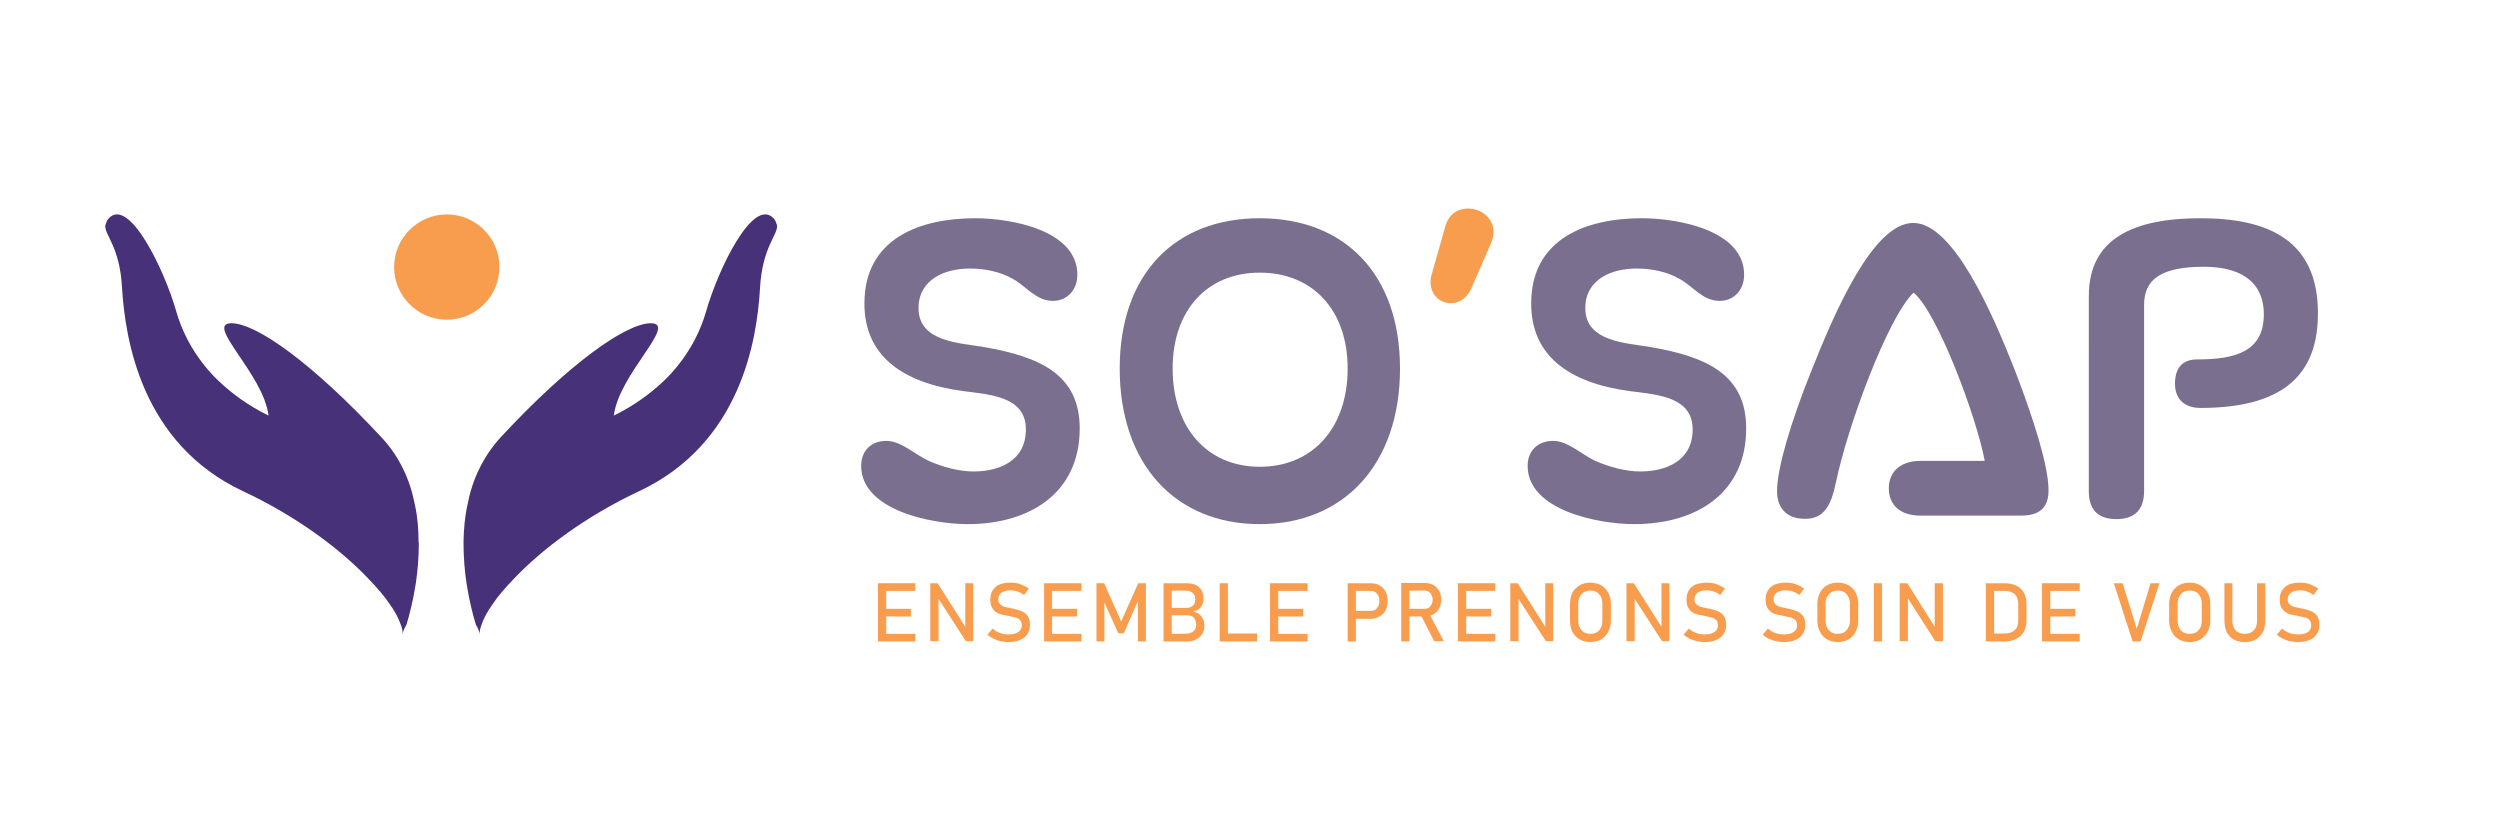
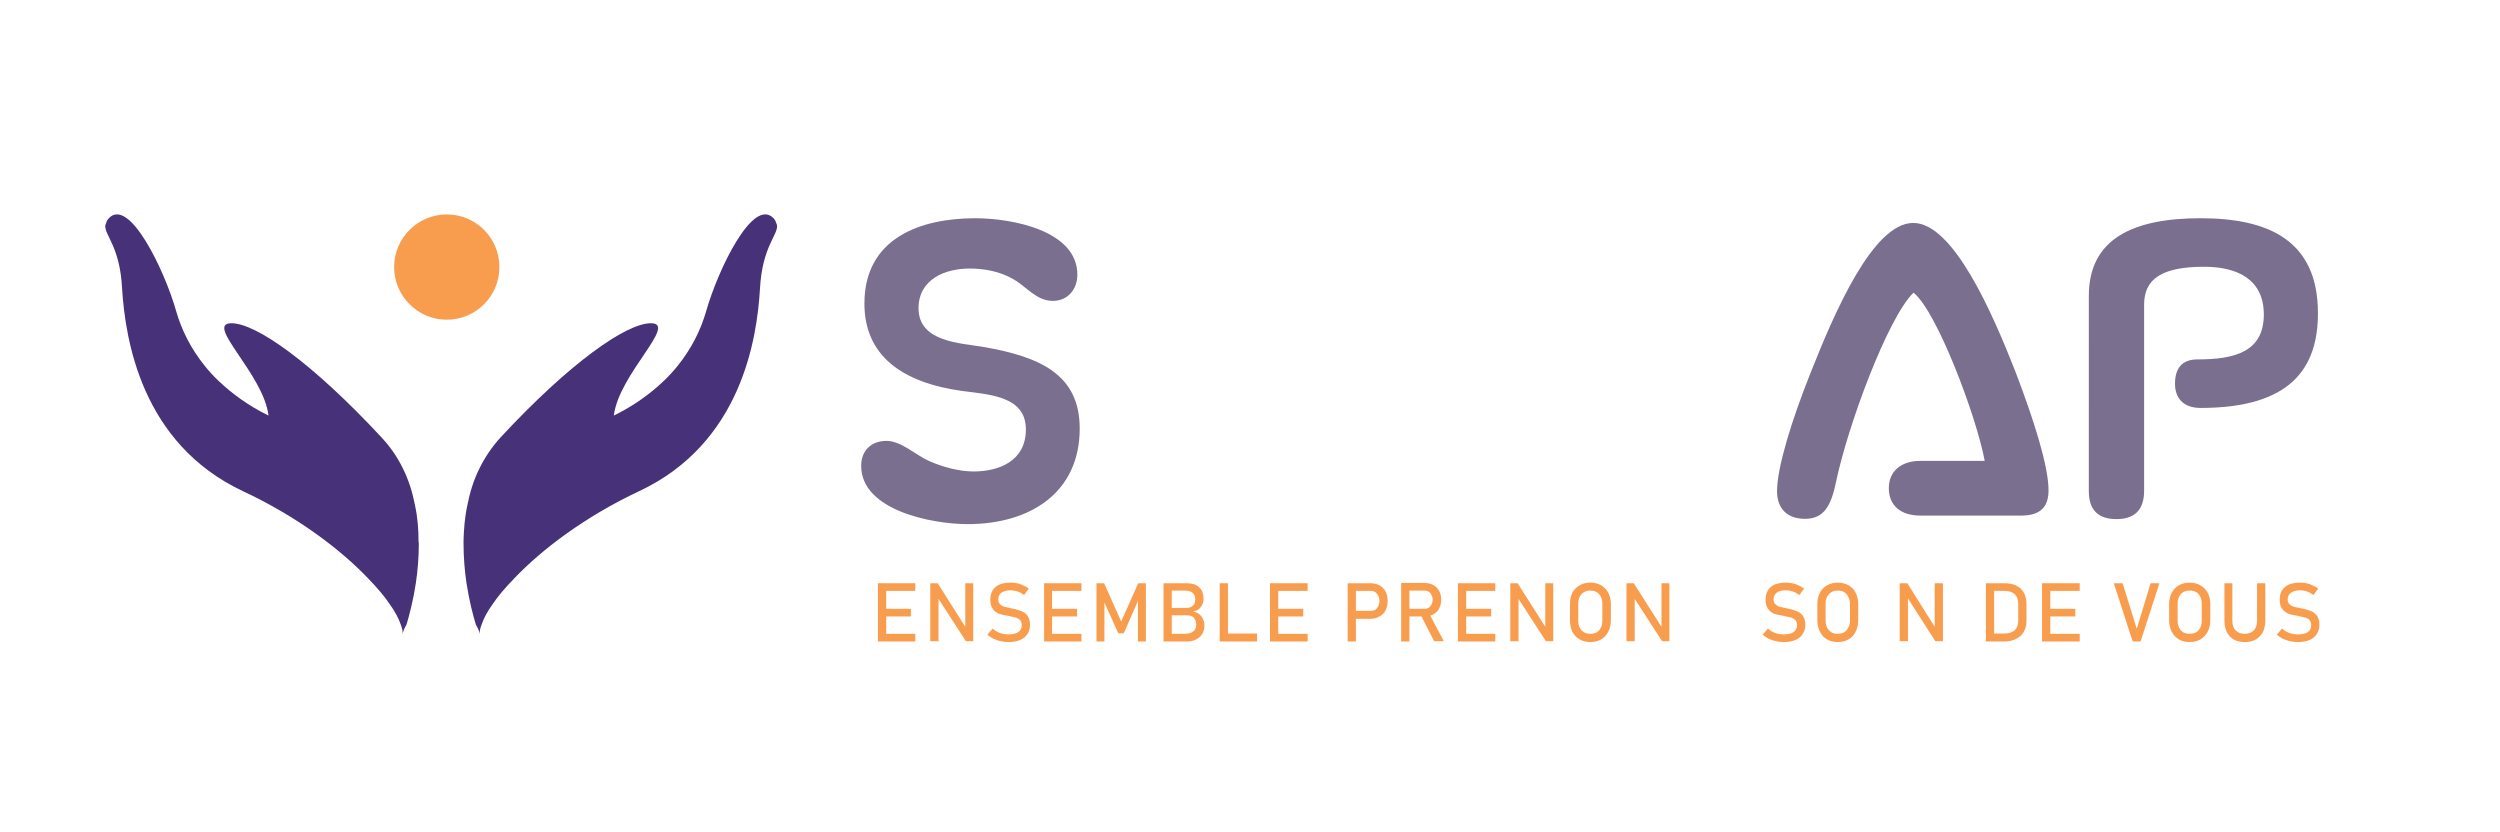
<svg xmlns="http://www.w3.org/2000/svg" version="1.2" viewBox="0 0 850 283" width="850" height="283">
  <title>Logo SOSAP avec baseline - couleur - fond noir-ai</title>
  <style>
		.s0 { fill: #7a6f8e } 
		.s1 { fill: #f89d4e } 
		.s2 { fill: #473179 } 
	</style>
  <g id="Calque 1">
    <g id="&lt;Group&gt;">
      <g id="&lt;Group&gt;">
        <path id="&lt;Compound Path&gt;" class="s0" d="m329 178.2c-12.2 0-36.2-4.7-36.2-19.8 0-5.2 3.4-8.5 8.6-8.5 5 0 9.9 4.8 14.4 6.8 4.7 2.1 10.3 3.6 15.2 3.6 8.6 0 17.8-3.5 17.8-14.3 0-11-11.6-11.8-21.1-13-21.3-2.8-33.8-12.3-33.8-29.8 0-22.3 19.1-29 37.7-29 12.3 0 34.7 4.1 34.7 19.2 0 5.1-3.4 8.9-8.3 8.9-5.7 0-8.9-4.8-13.5-7.4-4.5-2.6-9.8-3.6-14.8-3.6-8.3 0-17.4 3.6-17.4 13.5 0 11.5 14.1 11.8 22.3 13.2 18.8 3.3 32.5 9.2 32.5 27.7 0 21.7-16.7 32.5-38.1 32.5z" />
      </g>
    </g>
    <g id="&lt;Group&gt;">
      <g id="&lt;Group&gt;">
-         <path id="&lt;Compound Path&gt;" fill-rule="evenodd" class="s0" d="m380.7 125.3c0-32.3 18.9-51.1 47.6-51.1 28.7 0 47.7 18.8 47.7 51.1 0 32.5-19 52.9-47.7 52.9-28.7 0-47.6-20.4-47.6-52.9zm77.5 0c0-19.9-11.9-32.6-29.9-32.6-17.8 0-29.6 12.7-29.6 32.6 0 20.2 11.8 33.4 29.6 33.4 18 0 29.9-13.2 29.9-33.4z" />
-       </g>
+         </g>
    </g>
-     <path id="&lt;Compound Path&gt;" class="s1" d="m500.2 98.2c-1.6 3.4-4.3 4.9-6.9 4.9-3.6 0-6.9-2.8-6.9-7.1 0-0.7 0-1.6 0.3-2.4l4.6-16.3c1.2-4.6 4.4-6.4 7.9-6.4 4.1 0 8.6 3 8.6 8q0 1.7-0.9 3.9z" />
    <g id="&lt;Group&gt;">
      <g id="&lt;Group&gt;">
-         <path id="&lt;Compound Path&gt;" class="s0" d="m555.6 178.2c-12.2 0-36.2-4.7-36.2-19.8 0-5.2 3.5-8.5 8.7-8.5 5 0 9.9 4.8 14.3 6.8 4.8 2.1 10.4 3.6 15.3 3.6 8.6 0 17.8-3.5 17.8-14.3 0-11-11.7-11.8-21.2-13-21.2-2.8-33.7-12.3-33.7-29.8 0-22.3 19.1-29 37.6-29 12.4 0 34.8 4.1 34.8 19.2 0 5.1-3.4 8.9-8.3 8.9-5.8 0-8.9-4.8-13.5-7.4-4.5-2.6-9.8-3.6-14.8-3.6-8.4 0-17.4 3.6-17.4 13.5 0 11.5 14.1 11.8 22.2 13.2 18.9 3.3 32.5 9.2 32.5 27.7 0 21.7-16.6 32.5-38.1 32.5z" />
-       </g>
+         </g>
    </g>
    <g id="&lt;Group&gt;">
      <g id="&lt;Group&gt;">
        <path id="&lt;Compound Path&gt;" class="s0" d="m652.9 175.3c-6.6 0-10.7-3.4-10.7-9.3 0-5.9 4.3-9.3 10.7-9.3h21.9c-2.7-14.8-16.2-50.8-24.2-57.2-8.9 8.7-22.5 45.7-26.4 64.6-1.7 8.1-4.2 12.3-10.5 12.3-6.9 0-9.5-4.4-9.5-9.4 0-8 4.9-24 11.5-40.5 8.2-20.7 21.2-50.7 34.8-50.7 13.5 0 26.7 30 34.8 50.7 6.3 16.5 11.2 32 11.2 40.2 0 5.2-2.3 8.6-9.3 8.6z" />
      </g>
    </g>
    <g id="&lt;Group&gt;">
      <g id="&lt;Group&gt;">
        <path id="&lt;Compound Path&gt;" class="s0" d="m710.2 100.6c0-19.7 15.5-26.4 38-26.4 22.9 0 39.9 7.4 39.9 32.3 0 18.8-9.4 32.2-39.9 32.2-6.1 0-8.7-3.6-8.7-8.2 0-5.2 2.3-8.3 7.6-8.3 12.8 0 22.6-2.6 22.6-15.3 0-11.7-8.7-16.2-20.3-16.2-14.5 0-20.4 4.2-20.4 12.9v63.3c0 6.4-3.2 9.6-9.4 9.6q-9.4 0-9.4-9.5z" />
      </g>
    </g>
    <g id="&lt;Group&gt;">
      <path id="&lt;Path&gt;" class="s2" d="m35.8 76.6c-0.3 3.4 5 7.2 5.7 21.4 1.1 17.5 6.6 52.8 41.1 69 18.4 8.6 33.2 19.8 42.6 29.7 3 3.1 5.5 6 7.3 8.7 1.8 2.5 3 4.8 3.7 6.8 0.5 1.3 0.8 2.5 0.7 3.4q0.2-1.4 1.3-3.2c1-3.3 2.3-8.3 3.2-14.2 0.6-4.1 1-8.6 1-13.4q0-0.4-0.1-0.8c0-4-0.3-8.1-1.2-12.2-0.8-4.2-2.1-8.5-4.1-12.5-1.8-3.7-4.2-7.3-7.3-10.6-23.5-25.3-42.7-38.9-51.1-38.8-9.1 0.1 11 17.3 12.7 31.4-6.9-3.4-12.5-7.5-17.1-11.9q-2.5-2.4-4.5-4.9c-4.7-5.8-7.9-12.1-9.8-18.7-4-14.1-16-38.9-22.9-31.6-0.2 0.3-0.5 0.6-0.6 0.8q0 0 0 0-0.3 0.8-0.6 1.6z" />
    </g>
    <g id="&lt;Group&gt;">
      <path id="&lt;Path&gt;" class="s2" d="m264.2 76.6c0.3 3.4-5 7.2-5.8 21.4-1 17.5-6.5 52.8-41.1 69-18.3 8.6-33.1 19.8-42.5 29.7-3 3.1-5.5 6-7.3 8.7-1.8 2.5-3 4.8-3.7 6.8-0.5 1.3-0.8 2.5-0.7 3.4q-0.2-1.4-1.3-3.2c-1-3.3-2.3-8.3-3.2-14.2-0.6-4.1-1-8.6-1-13.4q0-0.4 0-0.8c0.1-4 0.4-8.1 1.3-12.2 0.8-4.2 2.1-8.5 4.1-12.5 1.8-3.7 4.2-7.3 7.2-10.6 23.5-25.3 42.8-38.9 51.2-38.8 9.1 0.1-11 17.3-12.7 31.4 6.9-3.4 12.5-7.5 17.1-11.9q2.5-2.4 4.5-4.9c4.7-5.8 7.9-12.1 9.8-18.7 4-14.1 15.9-38.9 22.9-31.6 0.2 0.3 0.5 0.6 0.6 0.8q0 0 0 0 0.3 0.8 0.6 1.6z" />
    </g>
    <g id="&lt;Group&gt;">
      <path id="&lt;Path&gt;" class="s1" d="m169.8 90.8c0 9.9-8 17.9-17.9 17.9-9.8 0-17.9-8-17.9-17.9 0-9.9 8.1-17.9 17.9-17.9 9.9 0 17.9 8 17.9 17.9z" />
    </g>
    <g id="&lt;Group&gt;">
      <g id="&lt;Group&gt;">
        <path id="&lt;Compound Path&gt;" class="s1" d="m298.5 198.3h2.8v19.8h-2.8zm1.4 0h11.3v2.6h-11.3zm0 8.7h9.8v2.6h-9.8zm0 8.5h11.3v2.6h-11.3z" />
        <path id="&lt;Compound Path&gt;" class="s1" d="m316.3 198.3h2.5l9.7 15.3-0.3 0.3v-15.6h2.7v19.7h-2.5l-9.7-15 0.4-0.4v15.4h-2.8z" />
        <path id="&lt;Compound Path&gt;" class="s1" d="m340.2 218q-1.3-0.3-2.4-0.8-1.1-0.6-2.1-1.4l1.8-2.1q1.1 1 2.4 1.5 1.4 0.5 3 0.5 2.2 0 3.3-0.8 1.2-0.8 1.2-2.3 0-1-0.5-1.7-0.6-0.6-1.4-0.9-0.9-0.2-2.2-0.5 0 0-0.1 0 0 0-0.1 0l-0.2-0.1q-2-0.3-3.2-0.7-1.3-0.5-2.1-1.6-0.9-1.1-0.9-3.2 0-1.9 0.8-3.2 0.8-1.3 2.4-2 1.6-0.6 3.8-0.6 1.1 0 2.1 0.2 1 0.2 2 0.7 1 0.4 2 1.1l-1.6 2.2q-1.1-0.8-2.2-1.2-1.2-0.4-2.3-0.4-2 0-3.2 0.8-1.1 0.8-1.1 2.3 0 1 0.6 1.6 0.6 0.6 1.4 0.9 0.9 0.2 2.4 0.5 0.1 0.1 0.1 0.1 0.1 0 0.1 0 0.1 0 0.2 0 0.1 0 0.1 0 1.8 0.4 3 0.9 1.3 0.5 2.1 1.6 0.8 1.2 0.8 3.1 0 1.8-0.9 3.1-0.8 1.3-2.5 2-1.6 0.7-3.9 0.7-1.4 0-2.7-0.3z" />
        <path id="&lt;Compound Path&gt;" class="s1" d="m355 198.3h2.7v19.8h-2.7zm1.3 0h11.4v2.6h-11.4zm0 8.7h9.9v2.6h-9.9zm0 8.5h11.4v2.6h-11.4z" />
        <path id="&lt;Compound Path&gt;" class="s1" d="m387 198.3h2.6v19.8h-2.7v-14.9l0.1 0.9-4.9 11.2h-1.9l-4.9-10.9 0.2-1.2v14.9h-2.7v-19.8h2.6l5.8 13z" />
        <path id="&lt;Compound Path&gt;" class="s1" d="m395.6 198.3h2.8v19.8h-2.8zm1.6 17.2h5.4q2.1 0 3.1-0.8 1-0.8 1-2.3 0-1-0.4-1.7-0.3-0.8-1.1-1.2-0.7-0.3-1.9-0.3h-6.1v-2.5h6.1q1.5 0 2.3-0.8 0.8-0.7 0.8-2.1 0-1.5-0.9-2.2-0.8-0.8-2.6-0.8h-5.7v-2.5h6.2q1.9 0 3.2 0.6 1.3 0.7 2 1.9 0.6 1.2 0.6 2.8 0 1.1-0.4 1.9-0.4 0.9-1.2 1.6-0.8 0.6-2 0.8 1.2 0.2 2.1 0.9 0.8 0.6 1.3 1.7 0.5 1 0.5 2.1v0.1q0 1.6-0.7 2.8-0.8 1.2-2.1 1.9-1.3 0.7-3.1 0.7h-6.4z" />
        <path id="&lt;Compound Path&gt;" class="s1" d="m414.7 198.3h2.8v19.8h-2.8zm1.4 17.1h11.3v2.7h-11.3z" />
        <path id="&lt;Compound Path&gt;" class="s1" d="m431.8 198.3h2.8v19.8h-2.8zm1.4 0h11.4v2.6h-11.4zm0 8.7h9.9v2.6h-9.9zm0 8.5h11.4v2.6h-11.4z" />
        <path id="&lt;Compound Path&gt;" class="s1" d="m458.2 198.3h2.8v19.8h-2.8zm1.5 9.4h6.3q0.9 0 1.6-0.4 0.6-0.4 1-1.2 0.4-0.8 0.4-1.8 0-1-0.4-1.8-0.4-0.7-1-1.2-0.7-0.4-1.6-0.4h-6.3v-2.6h6.2q1.8 0 3.1 0.7 1.4 0.8 2.1 2.1 0.7 1.4 0.7 3.2 0 1.8-0.7 3.2-0.7 1.4-2.1 2.1-1.3 0.8-3.1 0.8h-6.2z" />
        <path id="&lt;Compound Path&gt;" class="s1" d="m476.4 198.2h2.8v19.9h-2.8zm1.2 8.8h6.8q0.8 0 1.4-0.4 0.6-0.4 0.9-1.1 0.4-0.7 0.4-1.6 0-0.9-0.4-1.6-0.3-0.7-0.9-1.1-0.6-0.4-1.4-0.4h-6.8v-2.6h6.7q1.7 0 3 0.7 1.3 0.7 2 2 0.7 1.3 0.7 3 0 1.7-0.7 3-0.7 1.3-2 2-1.3 0.7-3 0.7h-6.7zm5.4 2l2.8-0.6 5.1 9.6h-3.3z" />
        <path id="&lt;Compound Path&gt;" class="s1" d="m495.7 198.3h2.8v19.8h-2.8zm1.4 0h11.3v2.6h-11.3zm0 8.7h9.9v2.6h-9.9zm0 8.5h11.3v2.6h-11.3z" />
        <path id="&lt;Compound Path&gt;" class="s1" d="m513.5 198.3h2.5l9.7 15.3-0.3 0.3v-15.6h2.7v19.7h-2.5l-9.7-15 0.4-0.4v15.4h-2.8z" />
        <path id="&lt;Compound Path&gt;" fill-rule="evenodd" class="s1" d="m537.1 217.4q-1.6-0.9-2.5-2.6-0.8-1.7-0.8-3.8v-5.6q0-2.2 0.8-3.9 0.9-1.6 2.5-2.5 1.5-0.9 3.6-0.9 2.1 0 3.7 0.9 1.5 0.9 2.4 2.5 0.9 1.7 0.9 3.9v5.6q0 2.1-0.9 3.8-0.9 1.7-2.4 2.6-1.6 0.9-3.7 0.9-2.1 0-3.6-0.9zm5.8-2.4q0.9-0.6 1.4-1.6 0.5-1 0.5-2.3v-5.8q0-1.4-0.5-2.4-0.5-1-1.4-1.6-1-0.5-2.2-0.5-1.2 0-2.1 0.5-1 0.6-1.5 1.6-0.5 1-0.5 2.4v5.8q0 1.3 0.5 2.3 0.5 1 1.5 1.6 0.9 0.5 2.1 0.5 1.2 0 2.2-0.5z" />
        <path id="&lt;Compound Path&gt;" class="s1" d="m553 198.3h2.5l9.7 15.3-0.3 0.3v-15.6h2.7v19.7h-2.5l-9.7-15 0.4-0.4v15.4h-2.8z" />
-         <path id="&lt;Compound Path&gt;" class="s1" d="m576.9 218q-1.3-0.3-2.4-0.8-1.1-0.6-2.1-1.4l1.8-2.1q1.1 1 2.4 1.5 1.4 0.5 3 0.5 2.2 0 3.3-0.8 1.2-0.8 1.2-2.3 0-1-0.5-1.7-0.6-0.6-1.4-0.9-0.9-0.2-2.2-0.5 0 0-0.1 0 0 0-0.1 0l-0.2-0.1q-2-0.3-3.2-0.7-1.3-0.5-2.1-1.6-0.9-1.1-0.9-3.2 0-1.9 0.8-3.2 0.8-1.3 2.4-2 1.6-0.6 3.8-0.6 1.1 0 2.1 0.2 1 0.2 2 0.7 1 0.4 2 1.1l-1.6 2.2q-1.1-0.8-2.2-1.2-1.2-0.4-2.3-0.4-2 0-3.2 0.8-1.1 0.8-1.1 2.3 0 1 0.6 1.6 0.6 0.6 1.4 0.9 0.9 0.2 2.4 0.5 0.1 0.1 0.1 0.1 0.1 0 0.1 0 0.1 0 0.2 0 0.1 0 0.1 0 1.8 0.4 3 0.9 1.3 0.5 2.1 1.6 0.8 1.2 0.8 3.1 0 1.8-0.9 3.1-0.8 1.3-2.5 2-1.6 0.7-3.9 0.7-1.4 0-2.7-0.3z" />
        <path id="&lt;Compound Path&gt;" class="s1" d="m603.8 218q-1.3-0.3-2.4-0.8-1.1-0.6-2.1-1.4l1.8-2.1q1.1 1 2.4 1.5 1.4 0.5 3 0.5 2.2 0 3.3-0.8 1.2-0.8 1.2-2.3 0-1-0.5-1.7-0.6-0.6-1.4-0.9-0.9-0.2-2.2-0.5 0 0-0.1 0 0 0-0.1 0l-0.2-0.1q-2-0.3-3.2-0.7-1.3-0.5-2.1-1.6-0.9-1.1-0.9-3.2 0-1.9 0.8-3.2 0.8-1.3 2.4-2 1.6-0.6 3.8-0.6 1.1 0 2.1 0.2 1 0.2 2 0.7 1 0.4 2 1.1l-1.6 2.2q-1.1-0.8-2.3-1.2-1.1-0.4-2.2-0.4-2 0-3.2 0.8-1.1 0.8-1.1 2.3 0 1 0.6 1.6 0.6 0.6 1.4 0.9 0.9 0.2 2.4 0.5 0.1 0.1 0.1 0.1 0.1 0 0.1 0 0.1 0 0.2 0 0.1 0 0.1 0 1.8 0.4 3 0.9 1.3 0.5 2.1 1.6 0.8 1.2 0.8 3.1 0 1.8-0.9 3.1-0.8 1.3-2.5 2-1.6 0.7-3.9 0.7-1.4 0-2.7-0.3z" />
        <path id="&lt;Compound Path&gt;" fill-rule="evenodd" class="s1" d="m621.2 217.4q-1.6-0.9-2.4-2.6-0.9-1.7-0.9-3.8v-5.6q0-2.2 0.9-3.9 0.8-1.6 2.4-2.5 1.6-0.9 3.6-0.9 2.1 0 3.7 0.9 1.6 0.9 2.4 2.5 0.9 1.7 0.9 3.9v5.6q0 2.1-0.9 3.8-0.8 1.7-2.4 2.6-1.6 0.9-3.7 0.9-2 0-3.6-0.9zm5.8-2.4q0.9-0.6 1.4-1.6 0.6-1 0.6-2.3v-5.8q0-1.4-0.6-2.4-0.5-1-1.4-1.6-0.9-0.5-2.2-0.5-1.2 0-2.1 0.5-0.9 0.6-1.5 1.6-0.5 1-0.5 2.4v5.8q0 1.3 0.5 2.3 0.6 1 1.5 1.6 0.9 0.5 2.1 0.5 1.3 0 2.2-0.5z" />
-         <path id="&lt;Compound Path&gt;" class="s1" d="m639.9 218.1h-2.8v-19.8h2.8z" />
        <path id="&lt;Compound Path&gt;" class="s1" d="m645.9 198.3h2.6l9.6 15.3-0.3 0.3v-15.6h2.8v19.7h-2.6l-9.6-15 0.3-0.4v15.4h-2.8z" />
        <path id="&lt;Compound Path&gt;" class="s1" d="m675.2 198.3h2.8v19.8h-2.8zm1.9 17.1h4.5q2.1 0 3.4-1.1 1.2-1.2 1.2-3.2v-5.9q0-2-1.2-3.2-1.3-1.1-3.4-1.1h-4.5v-2.6h4.4q2.4 0 4 0.8 1.7 0.8 2.6 2.4 0.9 1.6 0.9 3.9v5.6q0 2.2-0.9 3.8-0.9 1.6-2.6 2.4-1.7 0.9-4 0.9h-4.4z" />
        <path id="&lt;Compound Path&gt;" class="s1" d="m694.3 198.3h2.8v19.8h-2.8zm1.4 0h11.4v2.6h-11.4zm0 8.7h9.9v2.6h-9.9zm0 8.5h11.4v2.6h-11.4z" />
        <path id="&lt;Compound Path&gt;" class="s1" d="m718.7 198.3h3l4.8 15.5 4.7-15.5h3l-6.4 19.8h-2.7z" />
        <path id="&lt;Compound Path&gt;" fill-rule="evenodd" class="s1" d="m740.8 217.4q-1.5-0.9-2.4-2.6-0.9-1.7-0.9-3.8v-5.6q0-2.2 0.9-3.9 0.9-1.6 2.4-2.5 1.6-0.9 3.7-0.9 2.1 0 3.6 0.9 1.6 0.9 2.5 2.5 0.9 1.7 0.9 3.9v5.6q0 2.1-0.9 3.8-0.9 1.7-2.5 2.6-1.5 0.9-3.6 0.9-2.1 0-3.7-0.9zm5.9-2.4q0.9-0.6 1.4-1.6 0.5-1 0.5-2.3v-5.8q0-1.4-0.5-2.4-0.5-1-1.4-1.6-1-0.5-2.2-0.5-1.2 0-2.2 0.5-0.9 0.6-1.4 1.6-0.5 1-0.5 2.4v5.8q0 1.3 0.5 2.3 0.5 1 1.4 1.6 1 0.5 2.2 0.5 1.2 0 2.2-0.5z" />
        <path id="&lt;Compound Path&gt;" class="s1" d="m759.4 217.4q-1.5-0.9-2.3-2.5-0.8-1.7-0.8-4v-12.6h2.7v12.7q0 2.2 1.1 3.3 1.1 1.2 3.1 1.2 2 0 3.1-1.2 1.1-1.1 1.1-3.3v-12.7h2.8v12.6q0 2.3-0.8 4-0.9 1.6-2.4 2.5-1.6 0.9-3.8 0.9-2.2 0-3.8-0.9z" />
        <path id="&lt;Compound Path&gt;" class="s1" d="m778.6 218q-1.3-0.3-2.4-0.8-1.1-0.6-2.1-1.4l1.8-2.1q1.1 1 2.5 1.5 1.3 0.5 2.9 0.5 2.2 0 3.4-0.8 1.1-0.8 1.1-2.3 0-1-0.5-1.7-0.5-0.6-1.4-0.9-0.8-0.2-2.2-0.5 0 0-0.1 0 0 0-0.1 0l-0.2-0.1q-2-0.3-3.2-0.7-1.2-0.5-2.1-1.6-0.9-1.1-0.9-3.2 0-1.9 0.8-3.2 0.8-1.3 2.4-2 1.6-0.6 3.8-0.6 1.1 0 2.1 0.2 1 0.2 2 0.7 1 0.4 2 1.1l-1.6 2.2q-1.1-0.8-2.2-1.2-1.2-0.4-2.3-0.4-2 0-3.1 0.8-1.2 0.8-1.2 2.3 0 1 0.6 1.6 0.6 0.6 1.5 0.9 0.8 0.2 2.4 0.5 0 0.1 0.1 0.1 0 0 0.1 0 0 0 0.1 0 0.1 0 0.2 0 1.8 0.4 3 0.9 1.2 0.5 2 1.6 0.8 1.2 0.8 3.1 0 1.8-0.9 3.1-0.8 1.3-2.5 2-1.6 0.7-3.9 0.7-1.4 0-2.7-0.3z" />
      </g>
    </g>
  </g>
</svg>